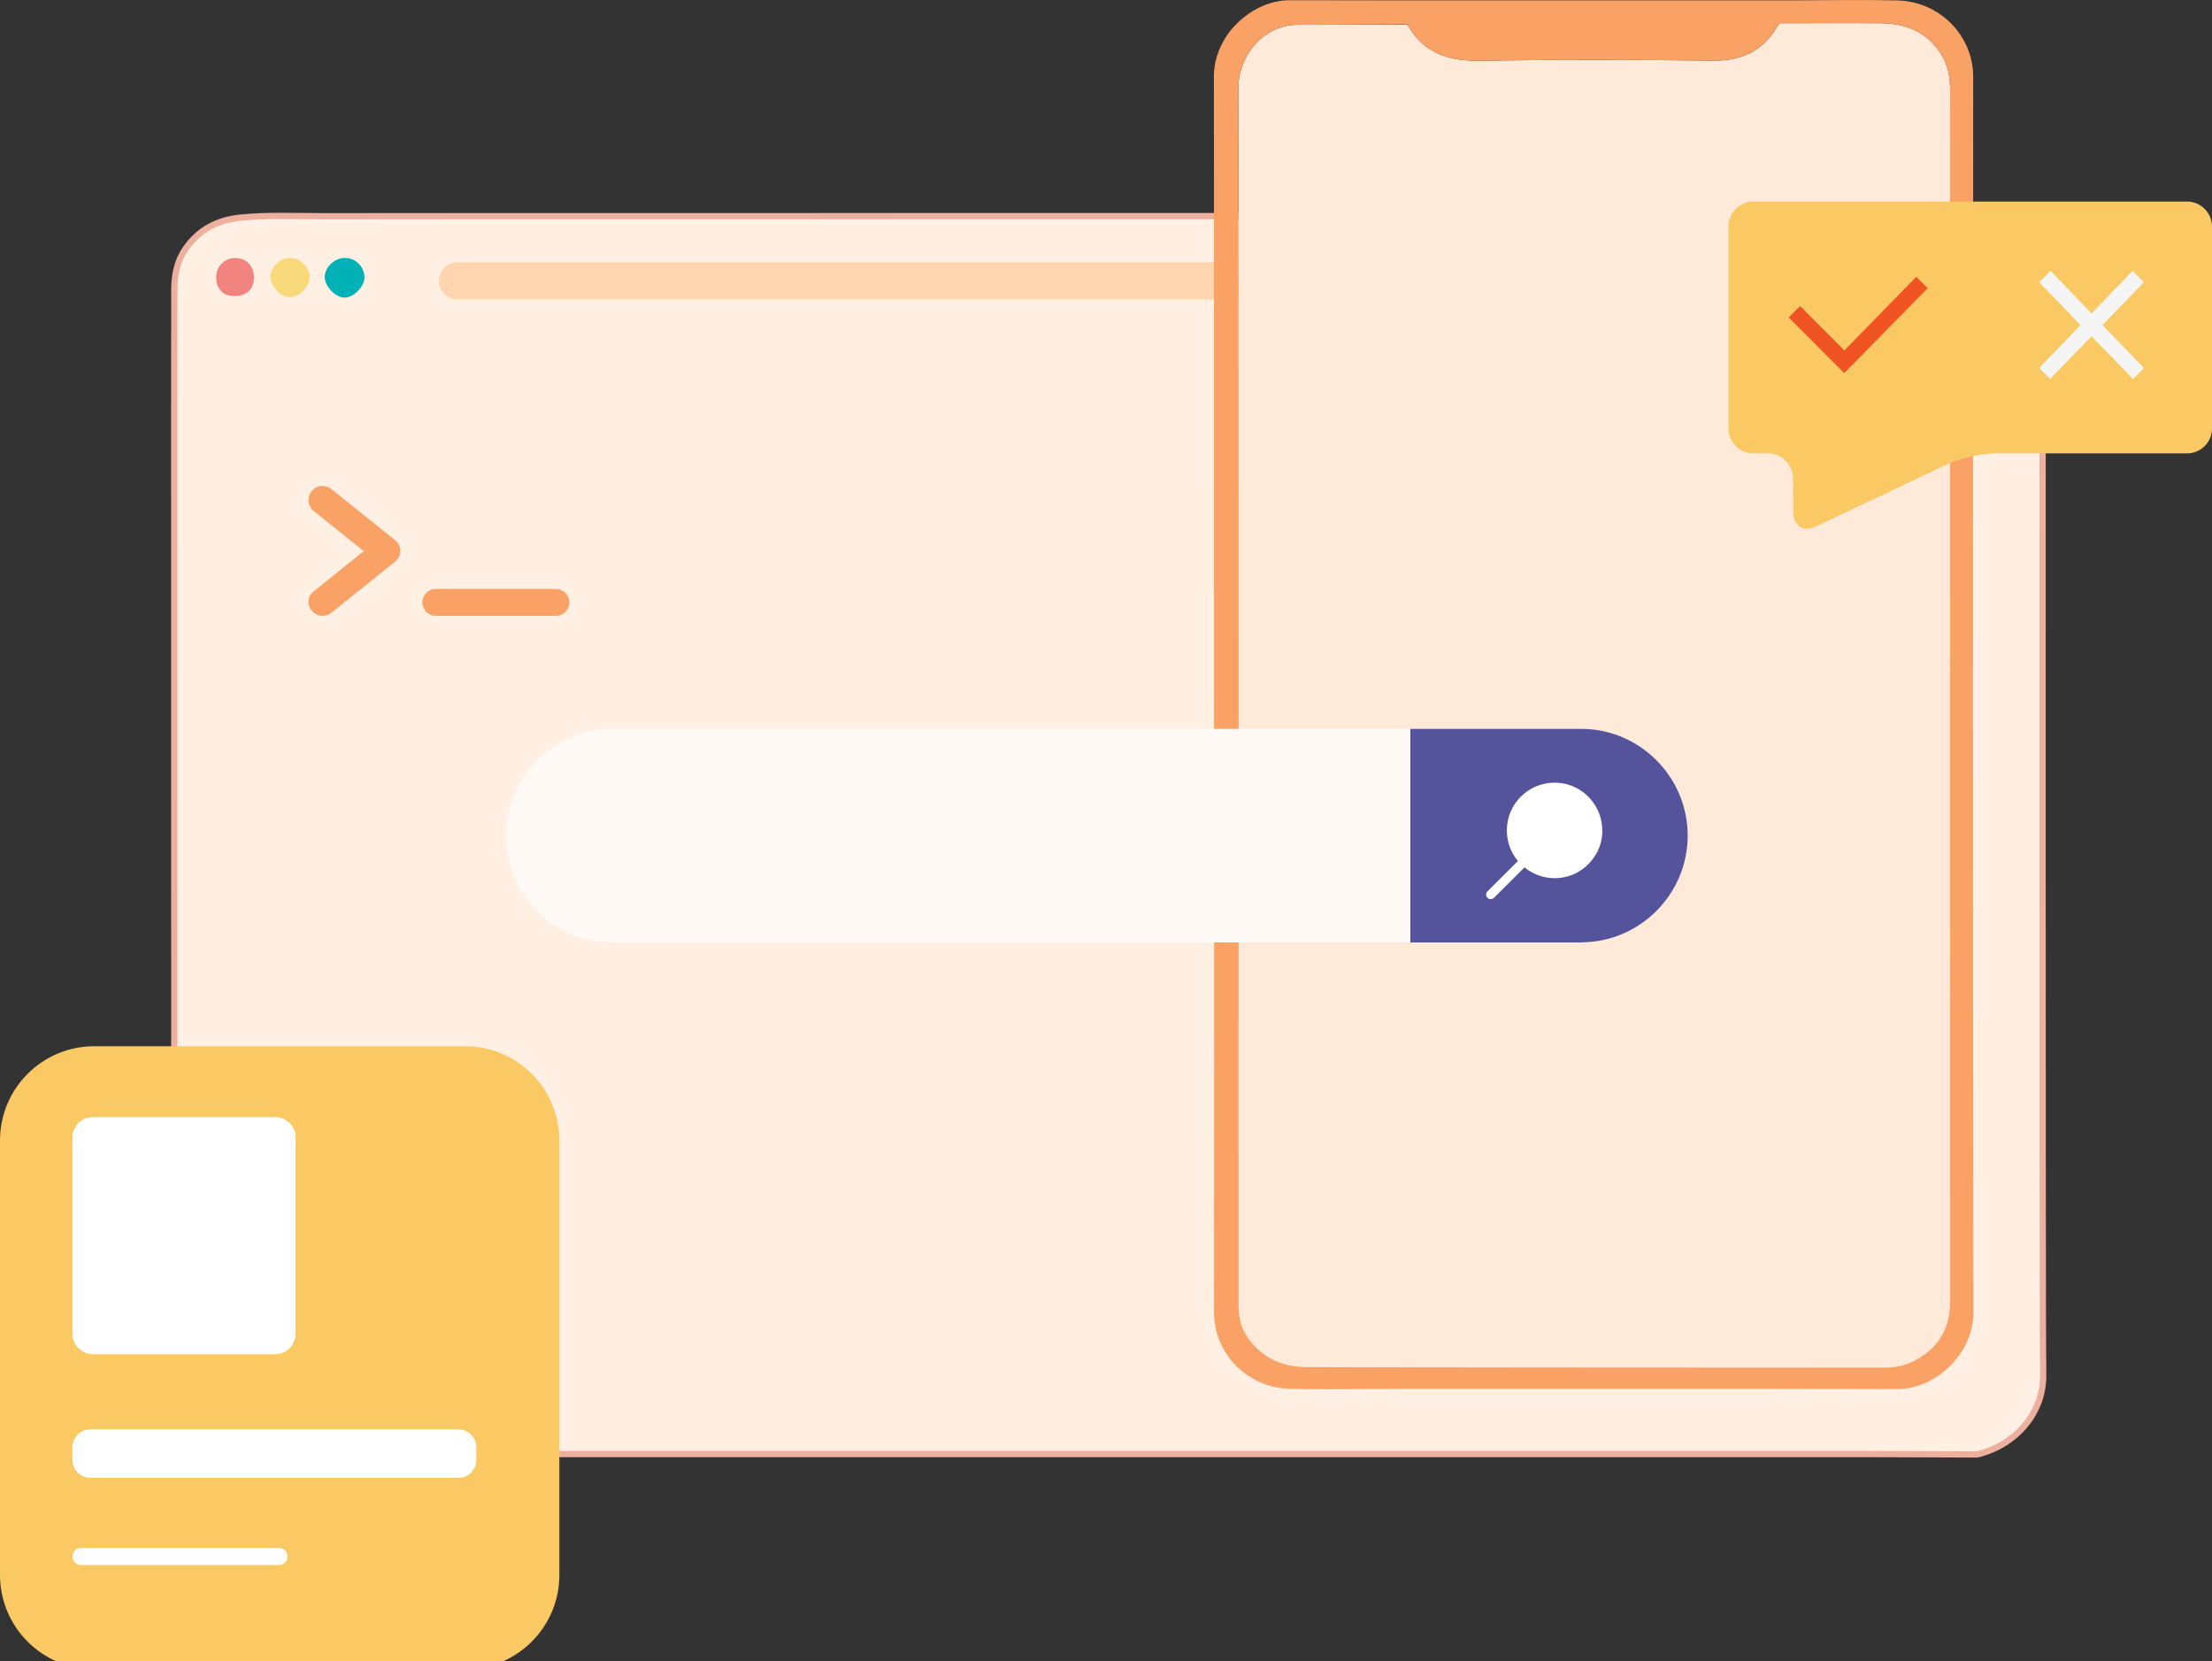
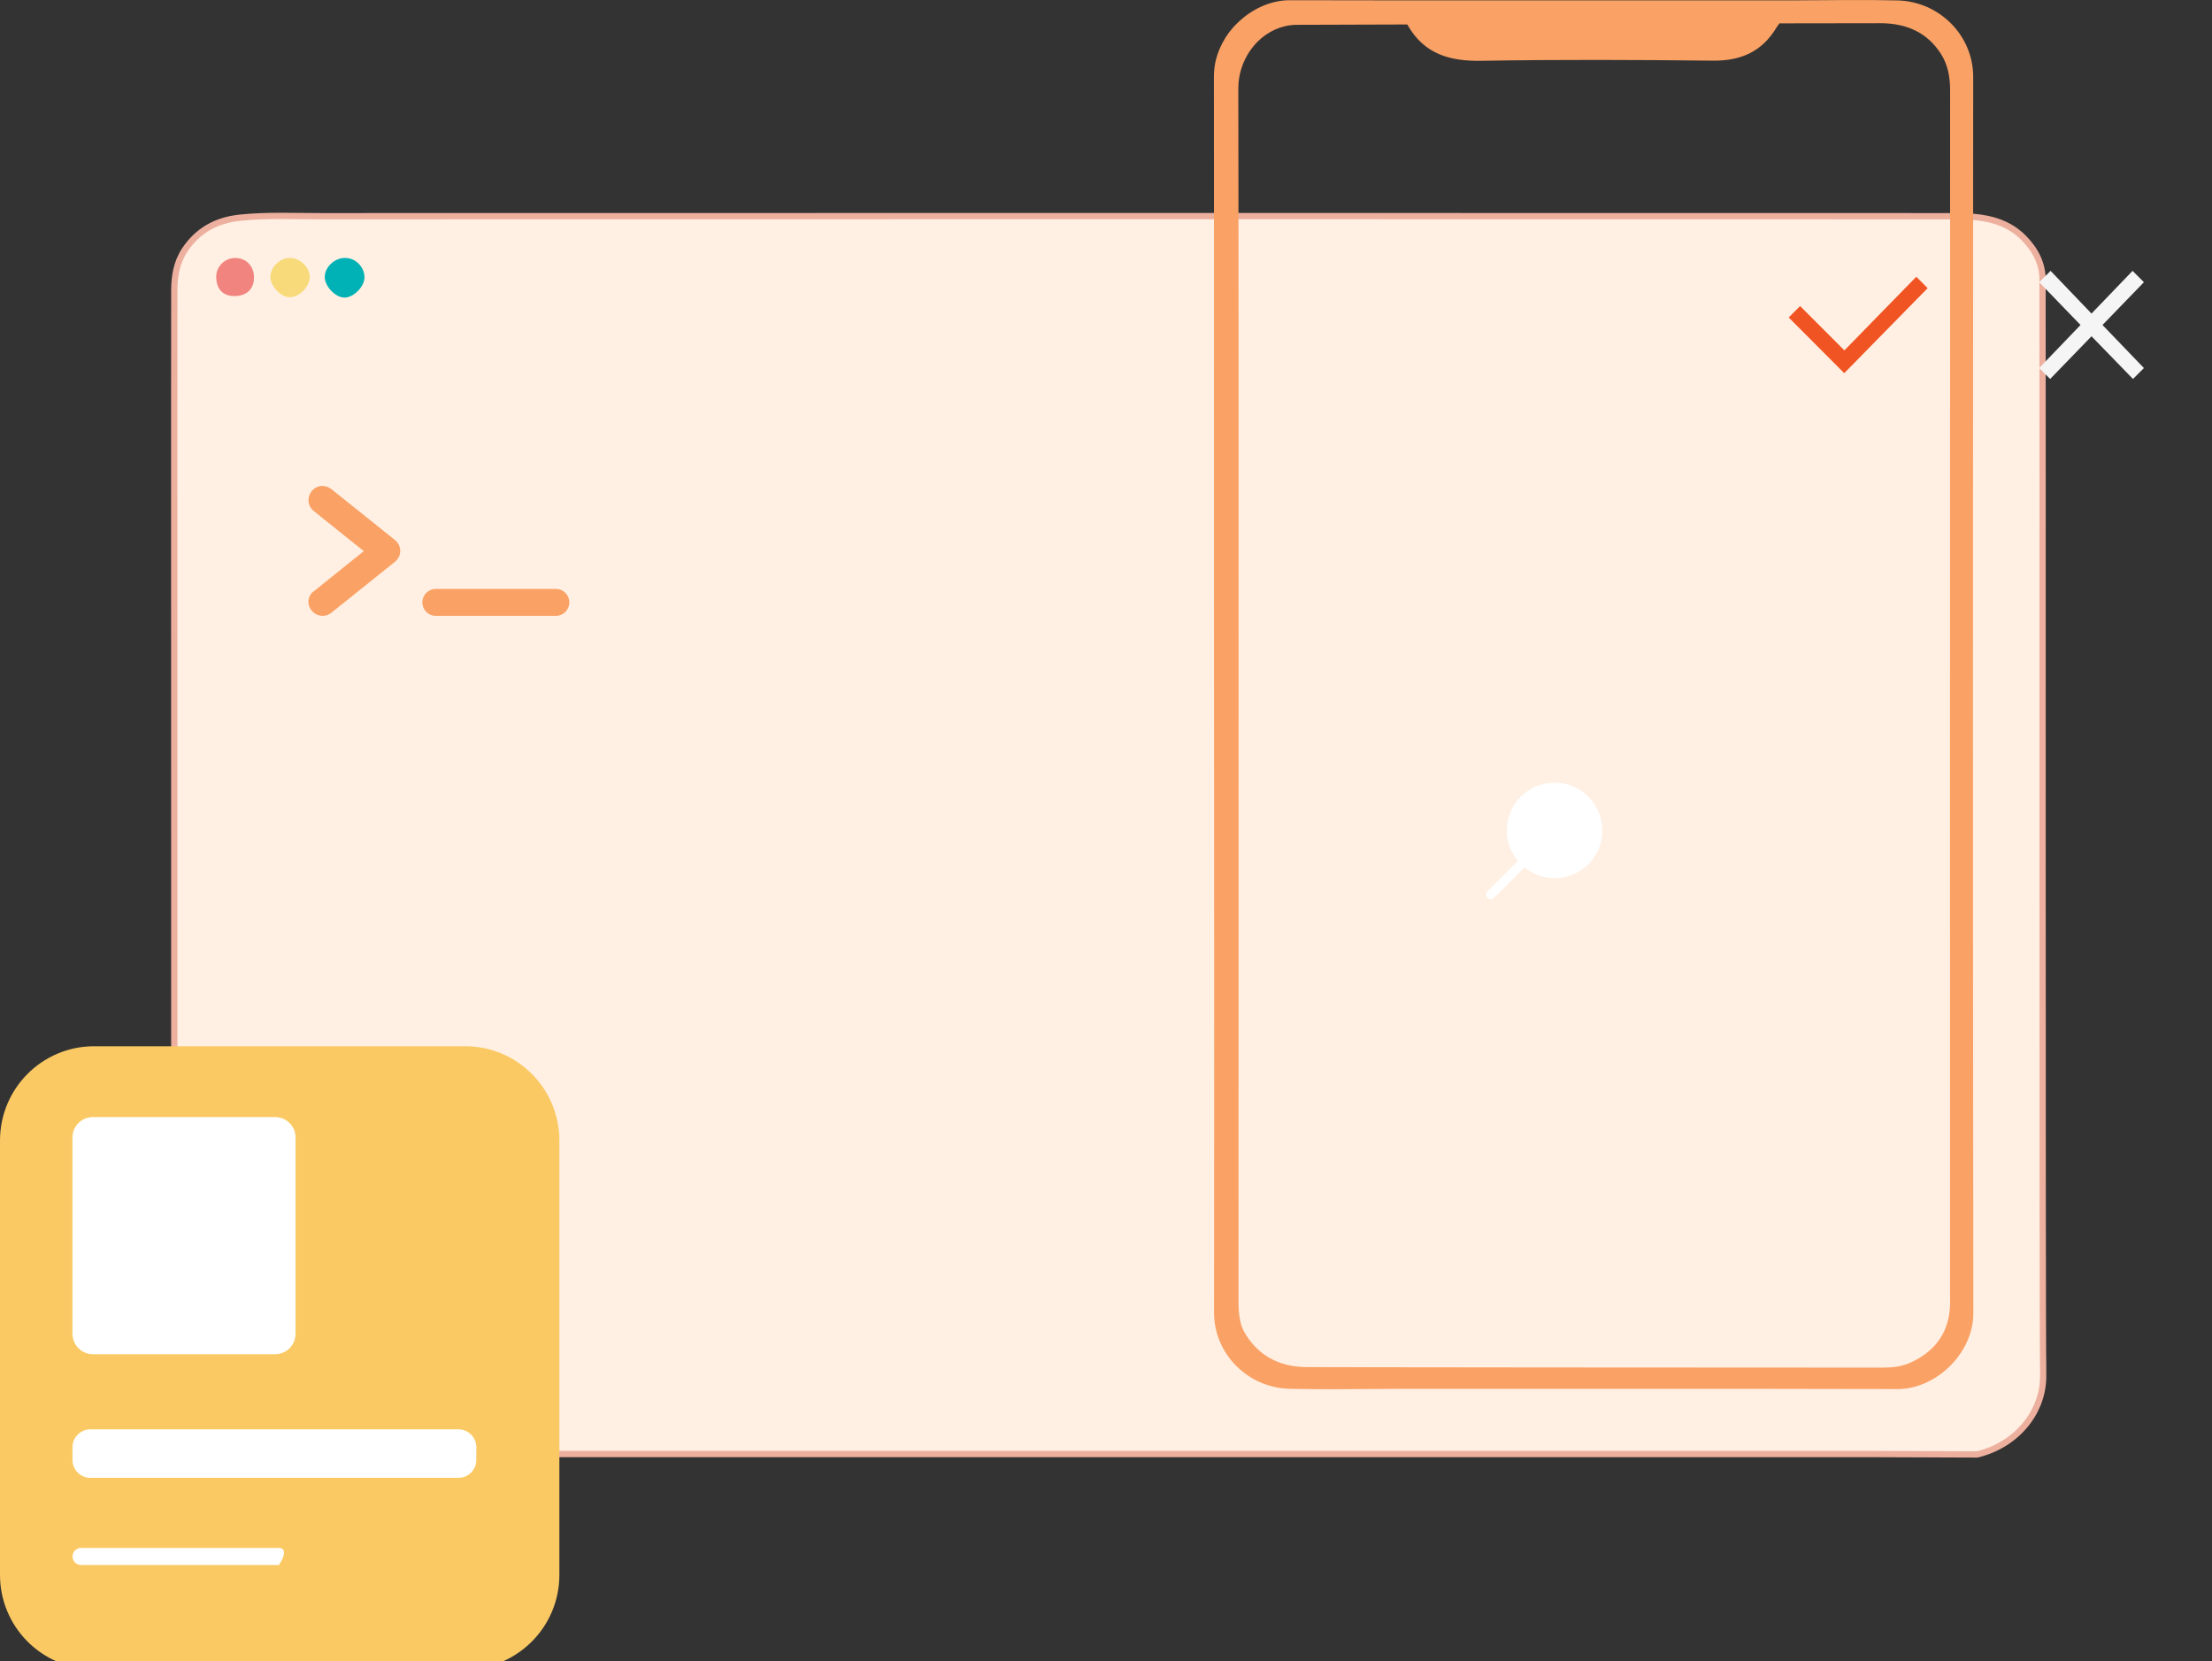
<svg xmlns="http://www.w3.org/2000/svg" width="277" height="208" viewBox="0 0 277 208" fill="none">
  <rect x="0" y="0" width="277" height="208" fill="#333333" stroke="none" />
  <g clip-path="url(#clip0_1334_4293)">
    <path d="M255.787 35.095C255.787 33.067 254.937 31.311 253.395 29.765C251.108 27.465 248.103 27.079 244.984 27.07C176.685 27.052 108.386 27.052 40.088 27.07C36.758 27.07 33.42 26.912 30.082 27.254C26.971 27.57 24.728 28.94 23.16 31.267C22.108 32.83 21.828 34.604 21.828 36.395C21.811 46.94 21.819 57.486 21.819 68.031C21.819 95.954 21.819 123.867 21.828 151.79C21.828 157.172 21.784 162.546 21.828 167.928C21.846 170.15 21.802 172.371 21.994 174.61C22.371 179.001 26.437 181.995 31.317 182.048C33.709 182.074 60.38 182.065 70.334 182.056C124.876 182.056 179.41 182.056 233.953 182.056C238.5 182.074 243.047 182.091 247.604 182.109C247.621 182.109 247.647 182.1 247.665 182.092C252.475 180.897 255.778 176.937 255.857 172.468C255.857 172.09 255.857 171.704 255.857 171.318C255.735 164.802 255.813 46.053 255.778 35.095H255.787Z" fill="#FFF0E3" stroke="#EDB09F" stroke-width="0.784" stroke-miterlimit="10" />
    <path d="M154.922 156.593C154.922 156.593 154.913 156.584 154.904 156.584L154.922 156.601V156.593Z" fill="#DDEDF2" />
-     <path d="M221.8 32.856H57.261C55.989 32.856 54.957 33.89 54.957 35.166V35.174C54.957 36.45 55.989 37.484 57.261 37.484H221.8C223.073 37.484 224.105 36.45 224.105 35.174V35.166C224.105 33.89 223.073 32.856 221.8 32.856Z" fill="#FFD5B0" />
    <path d="M40.666 34.709C40.649 33.489 41.849 32.321 43.146 32.294C44.469 32.268 45.599 33.339 45.643 34.683C45.678 35.815 44.373 37.203 43.207 37.264C42.094 37.326 40.684 35.903 40.666 34.709Z" fill="#00B2B5" />
    <path d="M36.312 32.294C37.617 32.312 38.835 33.524 38.783 34.744C38.721 35.991 37.468 37.212 36.242 37.212C35.155 37.212 33.815 35.763 33.858 34.621C33.902 33.401 35.085 32.277 36.312 32.294Z" fill="#F8DA7A" />
    <path d="M29.32 37.071C27.883 37.062 27.05 36.14 27.077 34.595C27.094 33.33 28.198 32.277 29.486 32.303C30.871 32.321 31.834 33.357 31.808 34.797C31.782 36.228 30.844 37.088 29.32 37.071Z" fill="#F1847E" />
-     <path d="M155.069 11.072C155.052 7.613 157.339 4.162 160.861 3.293C161.369 3.17 161.869 3.108 162.385 3.108C166.985 3.108 171.594 3.108 176.194 3.1C176.229 3.117 176.273 3.126 176.291 3.152C178.35 6.77 181.556 7.683 185.526 7.613C195.19 7.446 204.863 7.49 214.527 7.595C218.014 7.63 220.669 6.454 222.474 3.442C222.641 3.214 222.834 2.906 222.834 2.906C222.834 2.906 231.893 2.863 235.573 2.906C238.701 2.933 241.33 4.022 243.073 6.761C243.941 8.131 244.212 9.659 244.212 11.292C244.195 49.575 244.195 87.85 244.195 126.134C244.195 138.426 244.186 150.719 244.195 163.012C244.195 166.621 242.486 169.088 239.288 170.581C238.14 171.117 236.888 171.231 235.626 171.231C212.459 171.231 165.023 171.187 164.506 171.196C161.991 171.231 160.344 170.8 159.073 170.089C158.153 169.58 156.576 168.377 155.525 166.217C155.209 165.269 155.078 164.294 155.087 163.284C155.096 137.943 155.139 31.426 155.061 11.055L155.069 11.072Z" fill="#FFE9D9" />
    <path d="M247.095 9.615C247.095 4.425 242.863 0.193 237.633 0.053C233.322 -0.053 229.011 0.035 224.709 0.044C207.904 0.044 174.565 0.044 174.565 0.044C170.219 0.044 165.864 0.035 161.518 0.026C159.109 0.026 156.717 1.141 154.938 2.906C154.167 3.635 153.554 4.469 153.081 5.382C152.406 6.656 152.012 8.069 152.012 9.536C152.012 14.198 152.012 18.861 152.02 23.523C152.012 47.591 152.029 97.719 152.047 132.526C152.047 143.133 152.038 153.731 152.029 164.338C152.029 169.527 156.261 173.759 161.492 173.891C165.803 173.996 170.114 173.909 174.416 173.9C195.479 173.9 216.543 173.874 237.606 173.926C242.399 173.935 247.113 169.483 247.113 164.417C247.052 112.813 247.06 61.21 247.095 9.606V9.615ZM244.204 163.021C244.204 166.63 242.495 169.097 239.297 170.59C238.15 171.125 236.897 171.239 235.635 171.239C215.789 171.239 167.231 171.204 163.551 171.169C160.423 171.143 157.795 169.913 156.051 167.174C155.823 166.814 155.639 166.445 155.49 166.068C155.21 165.172 155.096 164.25 155.096 163.302C155.105 137.961 155.131 28.625 155.07 11.072C155.052 7.613 157.339 4.162 160.861 3.293C161.369 3.17 161.869 3.108 162.386 3.108C163.595 3.108 168.94 3.091 176.238 3.064C176.265 3.117 176.282 3.152 176.282 3.152C178.341 6.77 181.548 7.683 185.517 7.613C195.181 7.446 204.854 7.49 214.519 7.595C218.006 7.63 220.661 6.462 222.466 3.442C222.501 3.38 222.632 3.187 222.825 2.924C229.712 2.906 234.636 2.898 235.565 2.906C238.693 2.933 241.321 4.021 243.065 6.761C243.932 8.131 244.204 9.659 244.204 11.292C244.186 49.575 244.178 150.719 244.195 163.012L244.204 163.021Z" fill="#FAA165" />
-     <path d="M198.006 91.259H76.711C69.346 91.259 63.375 97.243 63.375 104.624V104.635C63.375 112.016 69.346 118 76.711 118H198.006C205.372 118 211.342 112.016 211.342 104.635V104.624C211.342 97.243 205.372 91.259 198.006 91.259Z" fill="#FFF9F5" />
-     <path d="M198.008 118H176.609V91.259H198.008C205.346 91.259 211.344 97.281 211.344 104.624C211.344 111.978 205.335 117.988 198.008 117.988V118Z" fill="#55539B" />
    <path d="M200.644 103.992C200.644 103.63 200.609 103.267 200.551 102.917C200.049 100.122 197.611 97.994 194.67 97.994C191.368 97.994 188.697 100.672 188.697 103.981C188.697 105.442 189.222 106.775 190.085 107.804L186.27 111.604C186.048 111.826 186.048 112.189 186.27 112.411C186.375 112.516 186.526 112.575 186.678 112.575C186.83 112.575 186.97 112.516 187.087 112.411L190.913 108.599C191.263 108.892 191.649 109.137 192.057 109.336C192.057 109.336 192.069 109.336 192.08 109.348C192.092 109.348 192.115 109.359 192.127 109.371C192.909 109.745 193.772 109.956 194.694 109.956C195.72 109.956 196.724 109.687 197.611 109.196C197.646 109.172 197.681 109.149 197.704 109.125C198.567 108.623 199.291 107.898 199.804 107.032C199.827 107.009 199.851 106.974 199.874 106.939C200.387 106.039 200.656 105.021 200.656 103.981L200.644 103.992Z" fill="white" />
    <path d="M58.262 131H11.786C5.277 131 0 136.288 0 142.811V197.189C0 203.712 5.277 209 11.786 209H58.262C64.771 209 70.048 203.712 70.048 197.189V142.811C70.048 136.288 64.771 131 58.262 131Z" fill="#FAC963" />
    <path d="M11.316 185.038H57.411C58.648 185.038 59.65 184.033 59.65 182.794V181.21C59.65 179.97 58.648 178.966 57.411 178.966H11.316C10.079 178.966 9.076 179.97 9.076 181.21V182.794C9.076 184.033 10.079 185.038 11.316 185.038Z" fill="white" />
-     <path d="M10.15 195.952H34.934C35.524 195.952 36.002 195.473 36.002 194.882C36.002 194.292 35.524 193.813 34.934 193.813H10.15C9.56 193.813 9.082 194.292 9.082 194.882C9.082 195.473 9.56 195.952 10.15 195.952Z" fill="white" />
+     <path d="M10.15 195.952H34.934C36.002 194.292 35.524 193.813 34.934 193.813H10.15C9.56 193.813 9.082 194.292 9.082 194.882C9.082 195.473 9.56 195.952 10.15 195.952Z" fill="white" />
    <path d="M34.455 139.865H11.632C10.22 139.865 9.074 141.013 9.074 142.429V166.995C9.074 168.411 10.22 169.559 11.632 169.559H34.455C35.868 169.559 37.013 168.411 37.013 166.995V142.429C37.013 141.013 35.868 139.865 34.455 139.865Z" fill="white" />
-     <path d="M219.566 25.237C217.849 25.237 216.447 26.642 216.447 28.363V53.651C216.447 55.364 217.849 56.769 219.566 56.769H221.398C223.115 56.769 224.526 58.173 224.534 59.894L224.561 64.127C224.561 65.839 225.84 66.647 227.4 65.918L243.907 58.103C245.458 57.374 248.13 56.769 249.839 56.769H273.881C275.599 56.769 277 55.364 277 53.651V28.363C277 26.642 275.59 25.237 273.881 25.237H219.566Z" fill="#FAC963" />
    <path d="M239.972 34.65L230.965 43.87L225.418 38.321L223.99 39.752L230.947 46.724L241.391 36.082L239.972 34.65Z" fill="#F05423" />
    <path d="M268.474 35.335L267.055 33.913L261.911 39.26L256.786 33.913L255.357 35.335L260.536 40.691L255.357 46.083L256.733 47.452L261.911 42.105L267.107 47.452L268.474 46.083L263.287 40.691L268.474 35.335Z" fill="#F5F5F5" />
    <path d="M38.633 75.144C38.572 75.61 38.712 76.075 39.019 76.435C39.308 76.804 39.737 77.041 40.202 77.094C40.272 77.094 40.333 77.111 40.403 77.111C40.797 77.111 41.183 76.98 41.49 76.725L49.463 70.341C49.875 70.008 50.12 69.507 50.12 68.98C50.12 68.445 49.883 67.944 49.463 67.619L41.49 61.236C41.122 60.946 40.666 60.814 40.202 60.85C39.737 60.902 39.308 61.139 39.019 61.508C38.73 61.877 38.598 62.334 38.633 62.799C38.686 63.264 38.922 63.686 39.29 63.984L45.555 69.007L39.29 74.038C38.922 74.293 38.677 74.705 38.642 75.153L38.633 75.144Z" fill="#FAA165" />
    <path d="M69.613 77.111H54.569C53.64 77.111 52.887 76.356 52.887 75.425C52.887 74.495 53.64 73.74 54.569 73.74H69.613C70.542 73.74 71.295 74.495 71.295 75.425C71.295 76.356 70.542 77.111 69.613 77.111Z" fill="#FAA165" />
  </g>
  <defs>
    <clipPath id="clip0_1334_4293">
      <rect width="277" height="208" fill="white" />
    </clipPath>
  </defs>
</svg>